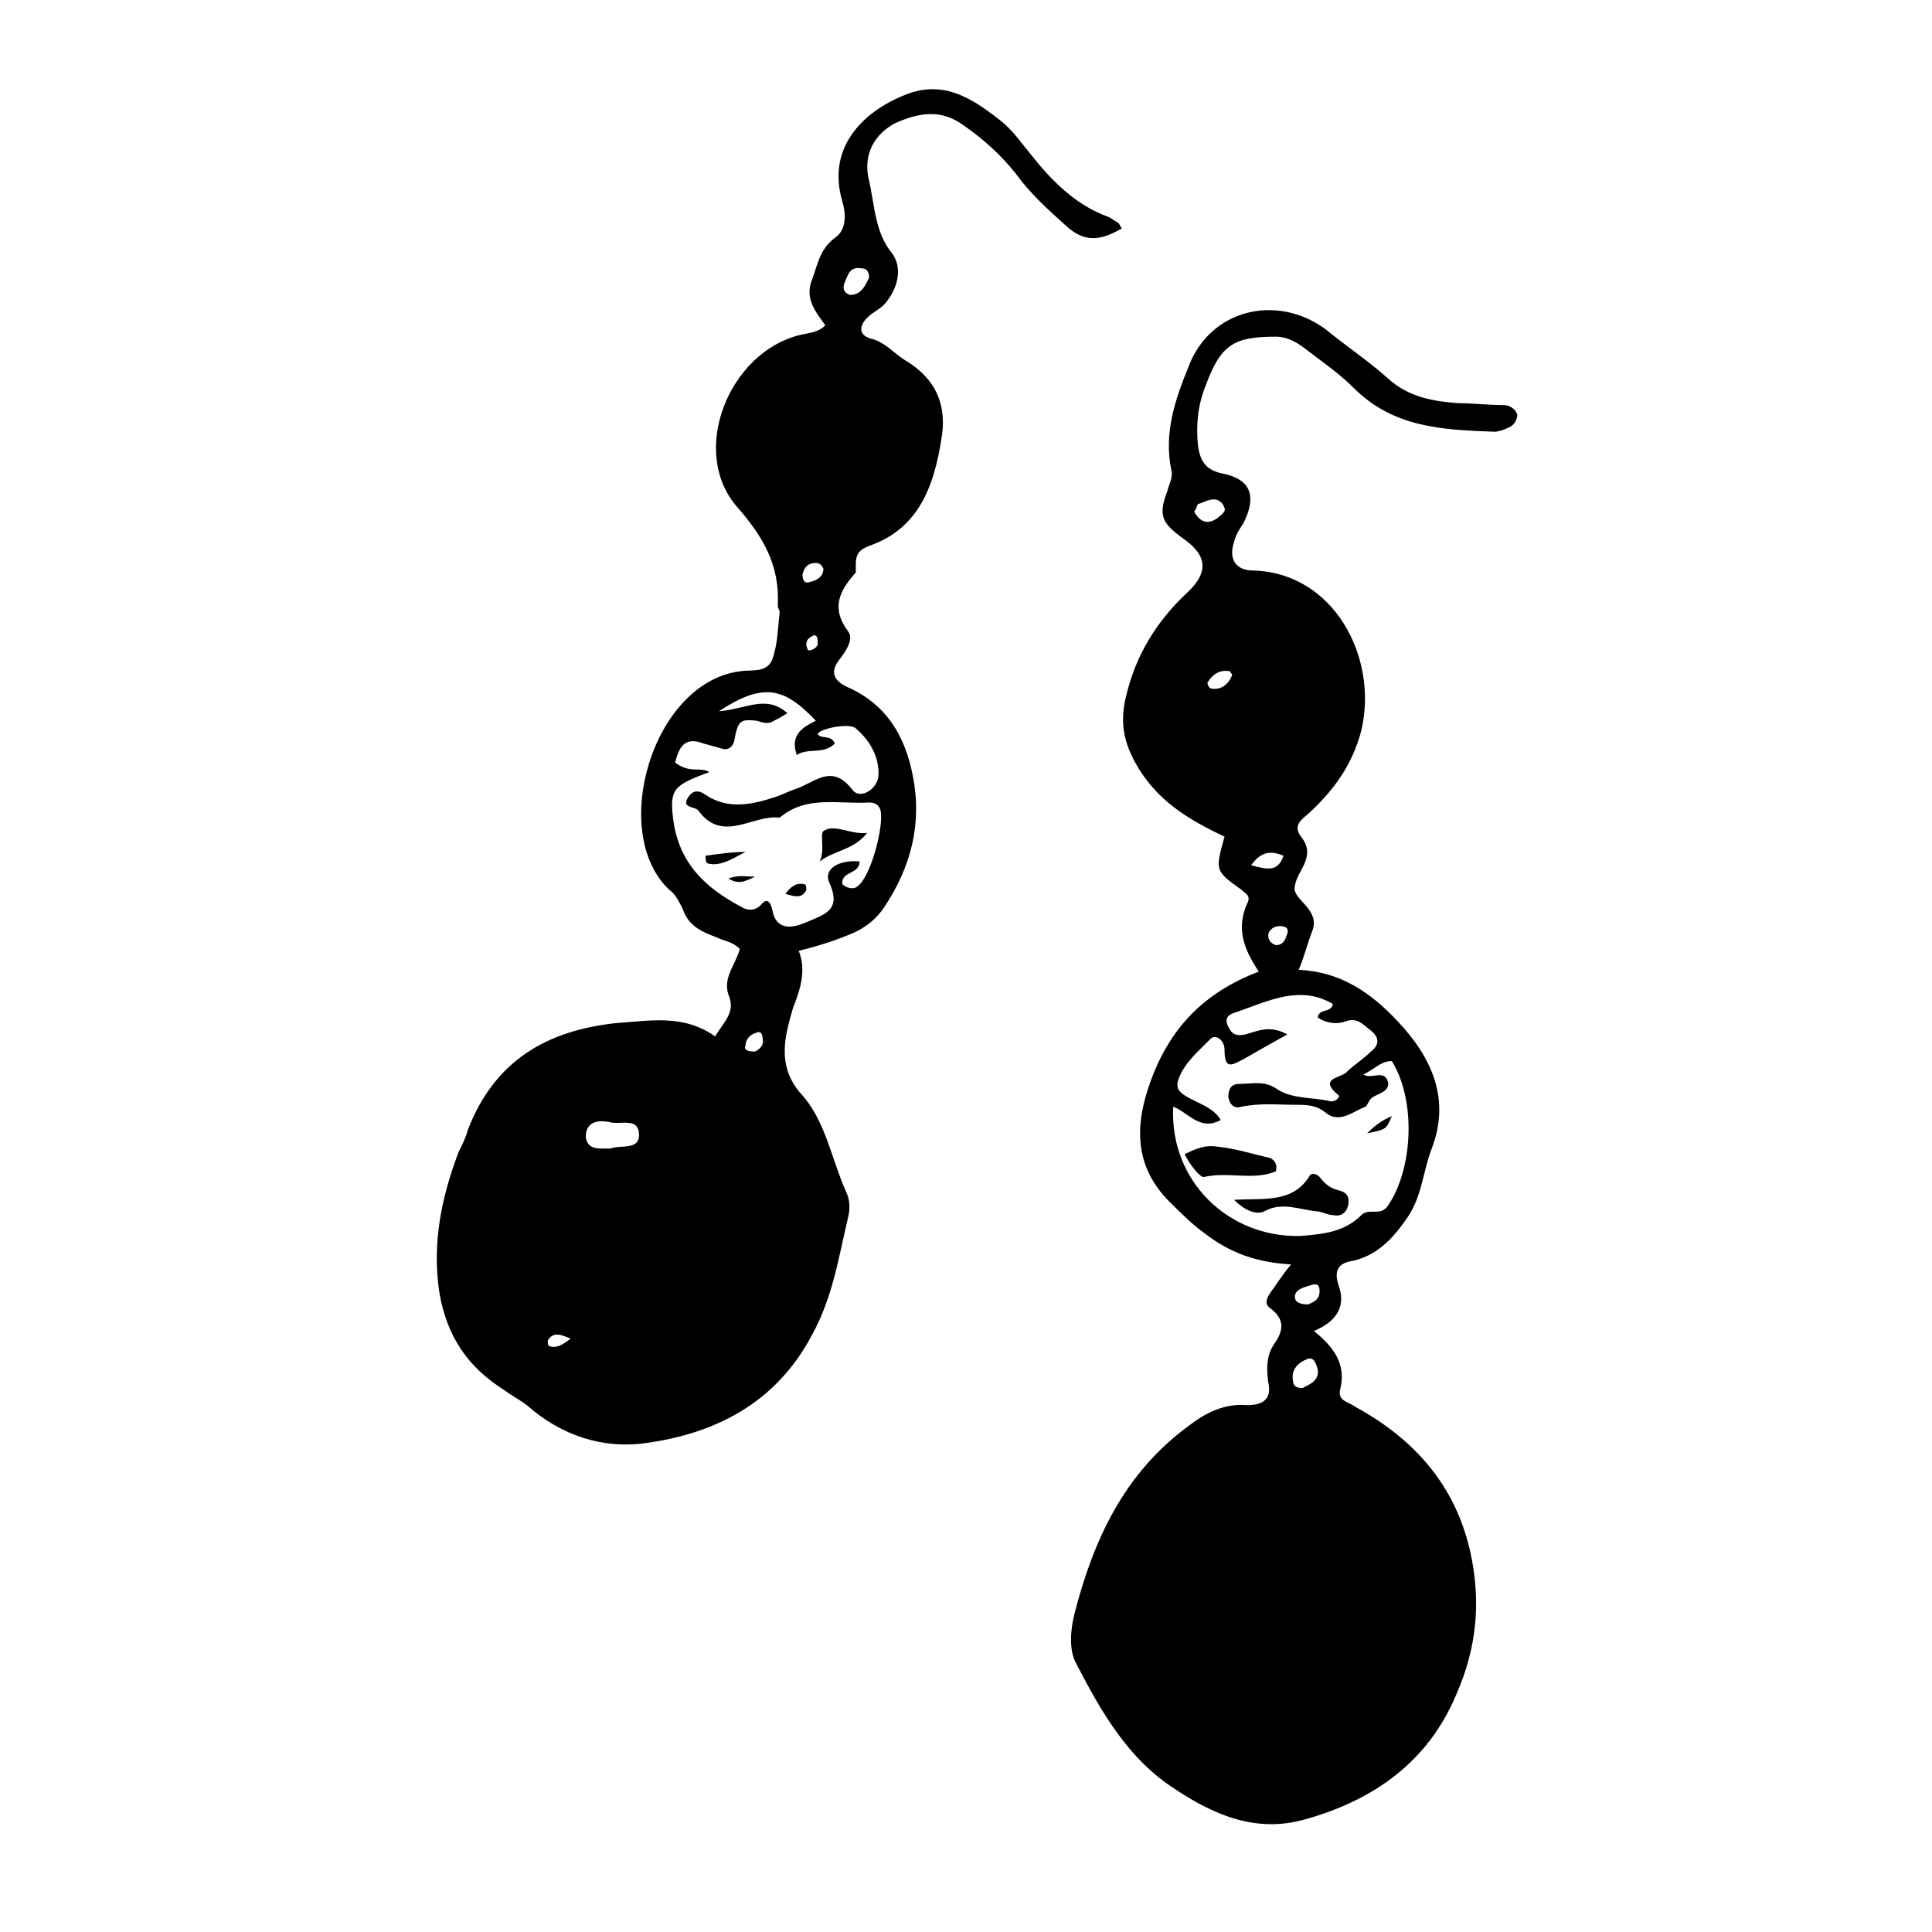
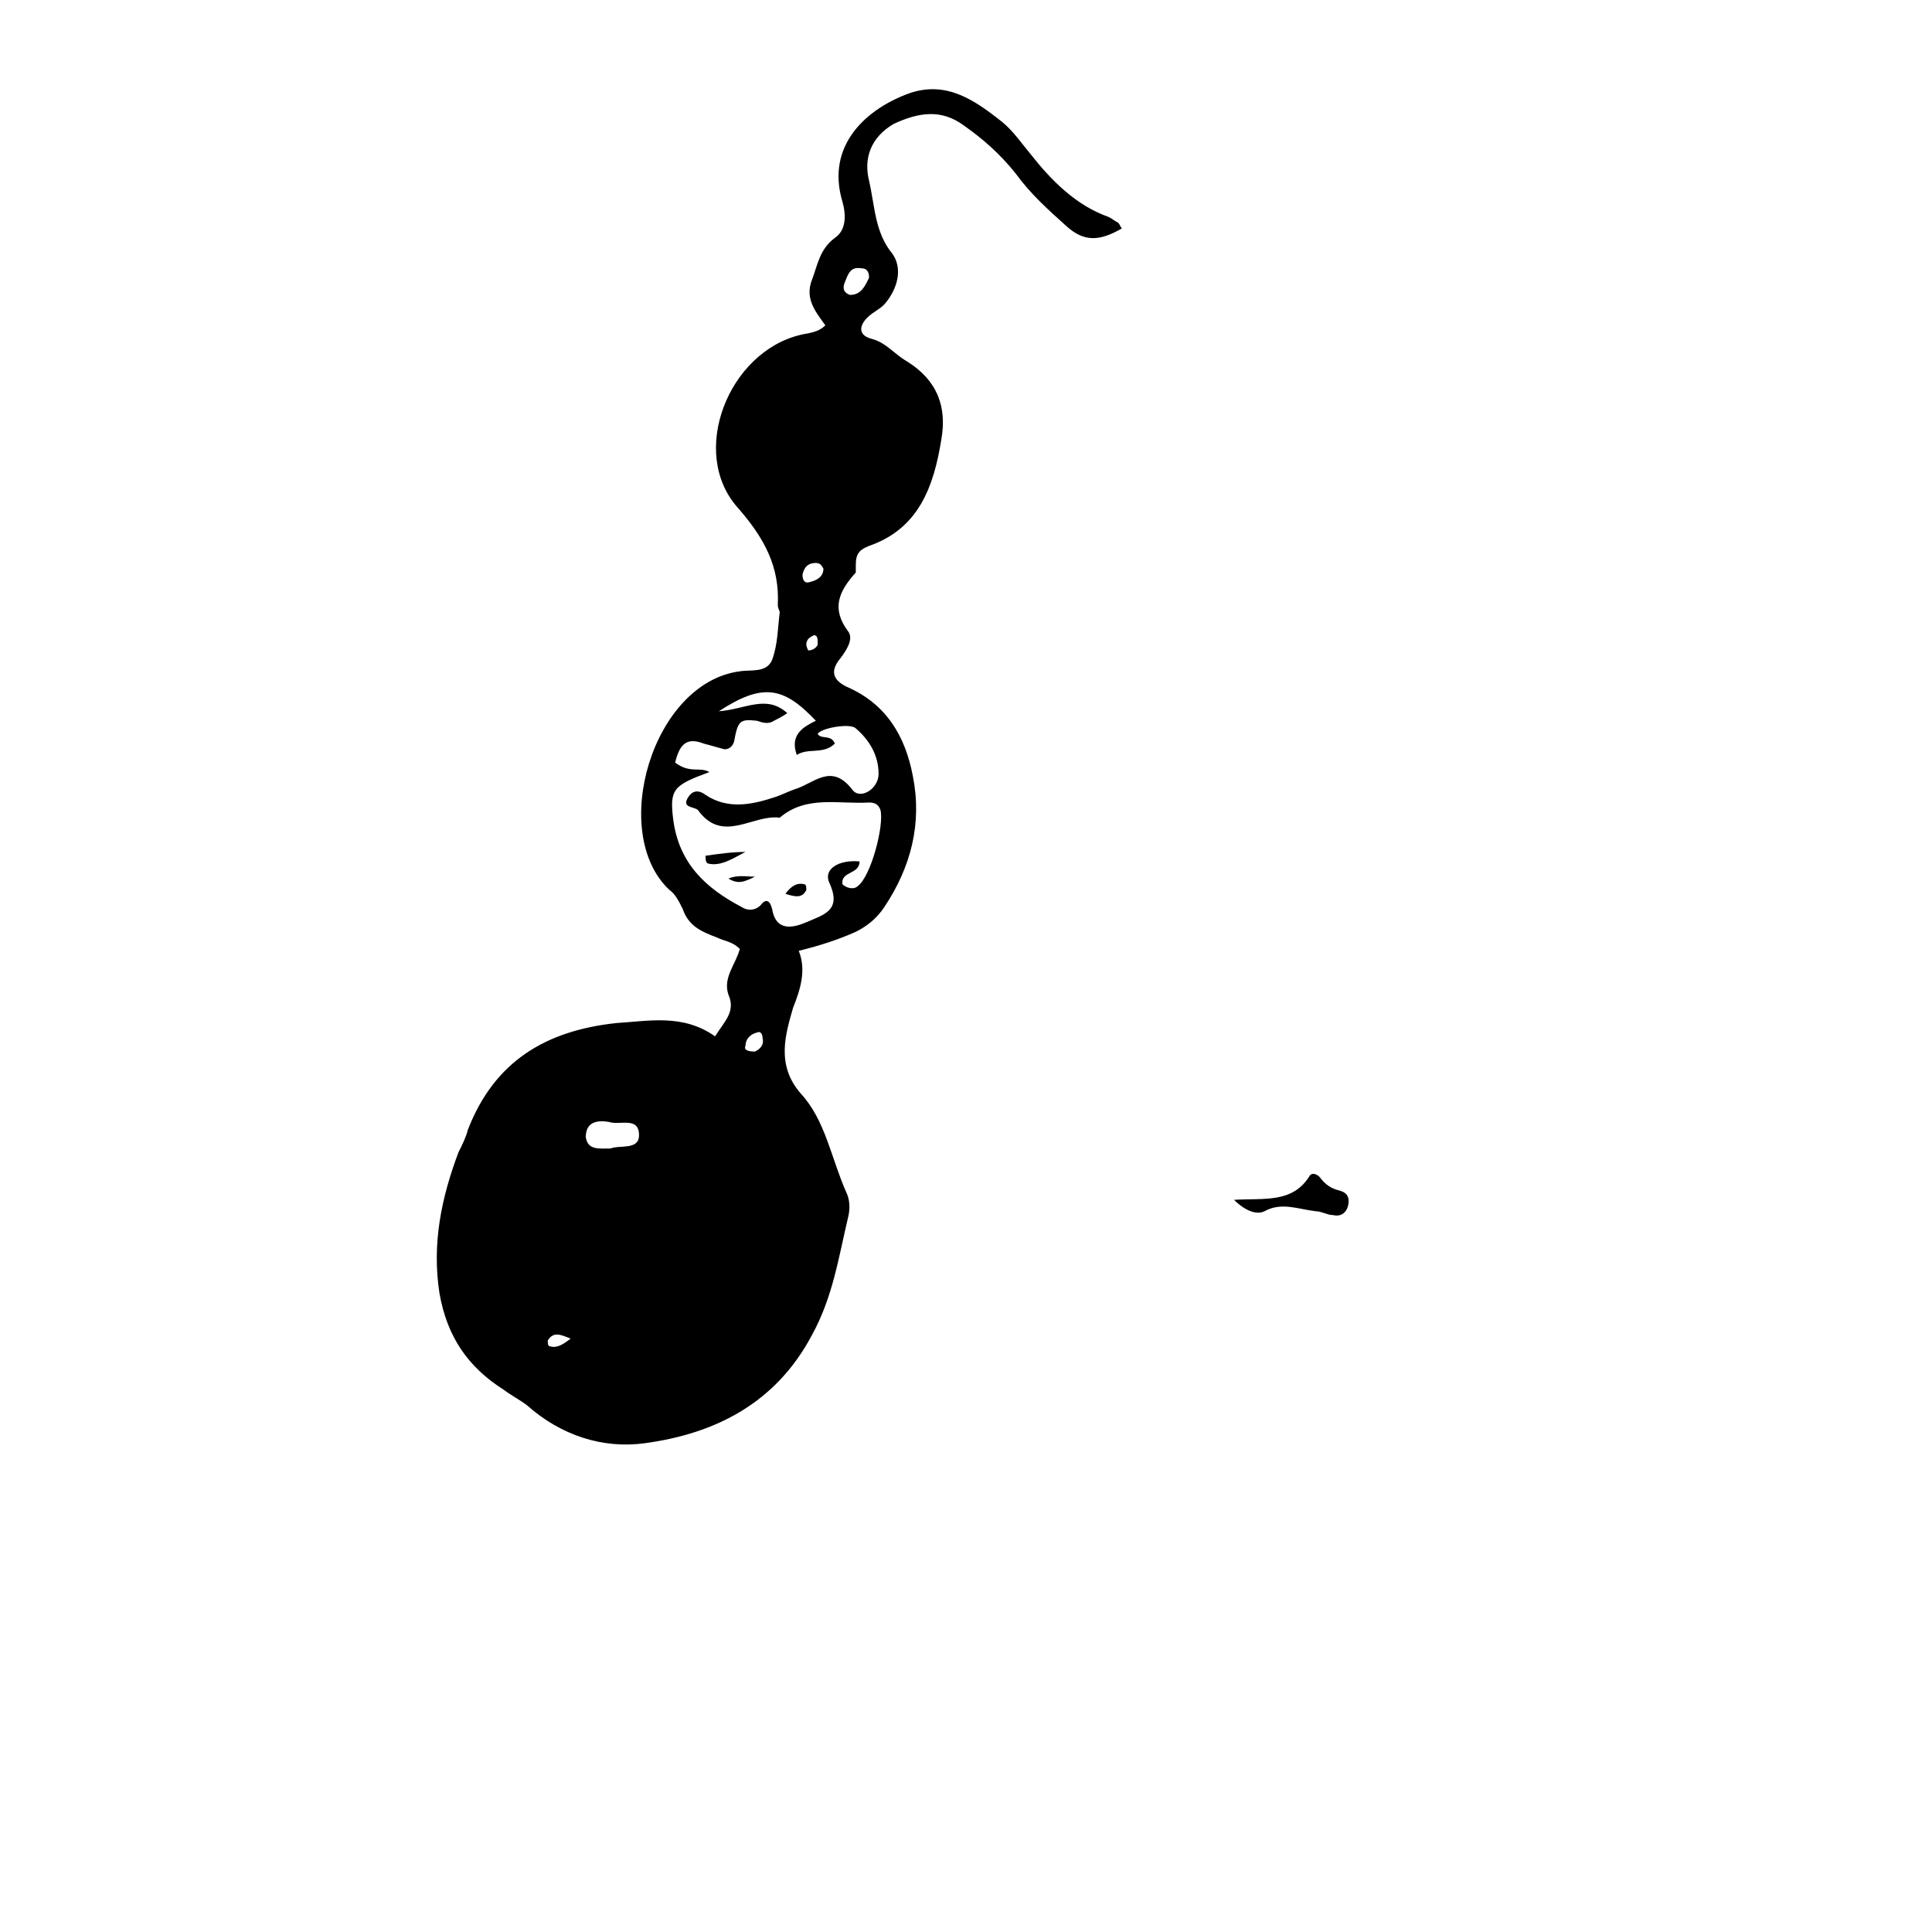
<svg xmlns="http://www.w3.org/2000/svg" fill="#000000" width="800px" height="800px" version="1.1" viewBox="144 144 512 512">
  <g>
-     <path d="m488.16 401.01c11.082 0.504 19.145 6.047 26.199 13.602 9.07 9.574 14.105 20.656 9.07 33.754-2.519 6.551-2.519 13.098-7.055 19.145-3.527 5.039-7.559 9.07-13.602 10.578-3.527 0.504-5.543 2.016-4.031 6.551 2.016 5.543-0.504 9.574-6.551 12.09 5.039 4.031 8.566 8.566 7.055 15.113-1.008 3.527 2.016 3.527 4.031 5.039 15.617 8.566 26.199 20.656 30.23 37.785 3.023 13.098 2.016 25.695-3.527 38.289-7.559 18.137-22.168 28.215-40.305 33.25-12.594 3.527-23.68-1.008-34.258-8.062-12.594-8.062-19.648-20.656-26.199-33.25-2.016-3.527-1.512-9.07-0.504-13.098 5.039-19.648 13.098-37.281 30.23-49.879 4.535-3.527 9.574-6.047 15.617-5.543 4.031 0 6.551-1.512 5.543-6.047-0.504-3.527-0.504-7.055 1.512-10.078 2.519-3.527 3.023-6.551-1.008-9.574-1.512-1.008-1.008-2.519 0-4.031 1.512-2.016 3.023-4.535 5.543-7.559-9.07-0.504-16.121-3.023-22.672-8.062-3.527-2.519-6.551-5.543-9.574-8.566-9.574-9.574-9.07-20.656-5.039-31.738 5.039-14.105 14.105-23.68 28.719-29.223-4.031-6.047-6.047-11.586-3.023-18.137 1.008-2.016-0.504-2.519-1.512-3.527-7.055-5.039-7.055-5.039-4.535-14.105-9.574-4.535-18.137-9.574-23.68-19.648-3.023-5.543-4.031-10.578-2.519-17.129 2.519-11.082 8.062-20.152 16.121-27.711 6.047-5.543 5.543-10.078-1.008-14.609-5.543-4.031-6.551-6.047-4.031-12.594 0.504-2.016 1.512-3.527 1.008-5.543-2.016-9.574 1.008-18.641 4.535-27.207 5.543-15.113 23.176-19.648 36.273-10.078 5.543 4.535 11.586 8.566 16.625 13.098 5.543 5.039 12.09 6.047 18.641 6.551 4.031 0 8.062 0.504 12.09 0.504 1.512 0 3.023 1.008 3.527 2.519 0 1.512-1.008 3.023-2.519 3.527-1.008 0.504-2.519 1.008-3.527 1.008-13.602-0.504-26.703-1.008-37.281-11.586-4.031-4.031-8.566-7.055-13.098-10.578-2.016-1.512-4.535-3.023-7.559-3.023-11.082 0-14.609 2.016-18.641 13.098-2.016 5.039-2.519 10.078-2.016 15.617 0.504 3.527 1.512 6.551 6.551 7.559 7.559 1.512 9.07 6.047 5.543 13.098-1.008 1.512-2.016 3.023-2.519 5.039-1.512 4.535 0.504 7.559 5.039 7.559 21.16 0.504 33.25 22.672 28.719 42.32-2.519 9.574-7.559 16.121-14.105 22.168-2.519 2.016-4.031 3.527-1.512 6.551 3.527 5.039-1.512 8.566-2.016 12.594-1.008 3.527 7.055 6.047 4.535 12.09-1.516 4.047-2.019 6.566-3.531 10.094zm17.129 27.707c2.016 1.512 5.543-1.512 6.551 2.016 0.504 2.519-2.519 3.023-4.031 4.031-1.008 0.504-1.512 2.519-2.016 2.519-3.527 1.512-7.055 4.535-10.578 1.512-2.519-2.016-5.039-2.016-8.062-2.016-4.535 0-9.07-0.504-14.105 0.504-1.512 0.504-3.023 0-3.527-2.519 0-2.519 1.008-3.527 3.023-3.527 3.527 0 6.551-1.008 10.078 1.512 4.031 2.519 9.07 2.016 13.602 3.023 1.512 0.504 3.023-1.008 2.519-1.512-5.543-4.535 0.504-4.535 2.016-6.047 2.016-2.016 4.535-3.527 6.551-5.543 2.016-1.512 2.519-3.527 0-5.543-2.016-1.512-3.527-3.527-6.551-2.519-2.519 1.008-5.543 0.504-7.559-1.008 0.504-2.519 3.527-1.008 4.031-3.527-8.566-5.039-16.625-1.008-25.191 2.016-1.512 0.504-4.031 1.008-2.519 4.031 1.008 2.016 2.016 2.519 4.535 2.016 3.527-1.008 6.551-2.519 11.082 0-4.535 2.519-8.062 4.535-11.586 6.551-3.023 1.512-5.039 3.023-5.039-2.519 0-2.519-2.519-4.535-4.031-2.519-3.023 3.023-6.551 6.047-8.062 10.078-1.008 2.519 0 3.527 1.512 4.535 3.023 2.016 7.559 3.023 9.574 6.551-5.543 3.023-8.566-2.016-12.594-3.527-1.008 19.648 14.609 34.762 33.754 34.258 6.047-0.504 11.586-1.008 16.121-5.543 2.016-2.016 5.039 0.504 7.055-2.519 6.551-9.574 7.559-27.711 1.008-38.289-3.023 0-5.039 2.519-7.559 3.527zm-16.121 83.129c2.016-1.008 4.535-2.016 4.031-5.039-0.504-1.512-1.008-3.527-3.023-2.519-2.519 1.008-4.031 3.023-3.527 5.543 0 1.512 1.008 2.016 2.519 2.016zm-28.715-232.25c2.016 3.527 4.535 3.527 7.559 0.504 1.008-1.008 0.504-1.512 0-2.519-2.016-2.519-4.535-0.504-6.551 0-0.504 1.008-0.504 1.512-1.008 2.016zm30.227 210.09c1.008-0.504 3.023-1.008 3.023-3.527 0-2.016-1.008-2.016-2.519-1.512-1.512 0.504-4.031 1.008-4.031 3.023 0 1.512 1.512 2.016 3.527 2.016zm-8.562-95.219c2.016 0 2.519-1.512 3.023-3.023 0.504-1.512-0.504-2.016-2.016-2.016-1.512 0-3.023 1.008-3.023 2.519 0 1.008 0.504 2.016 2.016 2.519zm-6.551-21.16c4.031 1.008 7.055 2.016 8.566-2.519-3.527-1.512-6.047-1.008-8.566 2.519zm-5.543-51.391c-2.519-0.504-4.535 0.504-6.047 3.023 0 0.504 0.504 1.512 1.008 1.512 2.519 0.504 4.535-1.008 5.543-3.527 0-0.504-0.504-0.504-0.504-1.008z" />
    <path d="m333.5 418.64c2.519-4.031 5.543-6.551 3.527-11.082-1.512-4.535 2.016-8.062 3.023-12.09-2.016-2.016-4.031-2.016-6.047-3.023-4.031-1.512-7.559-3.023-9.07-7.559-1.008-2.016-2.016-4.031-3.527-5.039-16.121-15.113-4.535-54.914 18.641-57.938 3.023-0.504 7.055 0.504 8.566-3.023 1.512-4.031 1.512-8.566 2.016-12.594 0-0.504-0.504-1.008-0.504-2.016 0.504-10.078-3.527-17.633-10.578-25.695-13.098-14.609-2.519-41.312 16.625-45.848 2.016-0.504 4.535-0.504 6.551-2.519-2.519-3.527-5.543-7.055-3.527-12.09 1.512-4.031 2.016-8.062 6.047-11.082 3.023-2.016 3.023-6.047 2.016-9.574-4.535-15.113 6.551-24.688 17.633-28.719 10.078-3.527 17.633 2.016 24.688 7.559 3.023 2.519 5.039 5.543 7.559 8.566 5.543 7.055 12.09 13.602 20.656 16.625 1.008 0.504 1.512 1.008 2.519 1.512 0.504 0.504 0.504 1.008 1.008 1.512-6.047 3.527-10.078 3.527-14.609-0.504-5.039-4.535-9.574-8.566-13.602-14.105-4.031-5.039-8.566-9.07-13.602-12.594-6.047-4.535-12.09-3.527-18.641-0.504-6.047 3.527-8.062 9.07-6.551 15.113 1.512 6.551 1.512 13.602 6.047 19.145 3.023 4.031 1.512 9.574-2.016 13.602-1.512 1.512-3.023 2.016-4.535 3.527-2.016 2.016-2.519 4.535 1.008 5.543 4.031 1.008 6.047 4.031 9.574 6.047 8.062 5.039 10.578 12.09 9.07 20.656-2.016 12.594-6.047 23.68-19.145 28.215-2.519 1.008-3.527 2.016-3.527 5.039v2.016c-4.535 5.039-6.551 9.574-2.016 15.617 1.512 2.016-0.504 5.039-2.016 7.055-2.519 3.023-2.519 5.543 1.512 7.559 10.578 4.535 15.617 13.098 17.633 23.68 2.519 12.594-0.504 24.184-7.559 34.762-2.016 3.023-4.535 5.039-7.559 6.551-4.535 2.016-9.07 3.527-15.113 5.039 2.016 5.039 0.504 10.078-1.512 15.113-2.016 7.055-4.535 15.113 2.016 22.672 6.551 7.055 8.062 17.129 12.09 26.199 1.008 2.016 1.008 4.535 0.504 6.551-2.519 10.578-4.031 21.16-9.574 31.234-9.574 18.137-25.695 26.199-44.336 28.719-11.082 1.512-22.168-2.016-31.234-10.078-2.016-1.512-4.031-2.519-6.047-4.031-9.574-6.047-15.113-14.105-17.129-25.695-2.016-13.098 0.504-25.191 5.039-37.281 1.008-2.016 2.016-4.031 2.519-6.047 7.055-18.137 20.656-26.199 39.297-28.215 8.559-0.512 17.625-2.527 26.191 3.519zm-1.512-70.031c-9.574 3.527-10.578 4.535-9.574 12.594 1.512 11.586 8.566 18.137 18.137 23.176 1.512 1.008 3.527 1.008 5.039-0.504 1.512-2.016 2.519-1.008 3.023 1.008 1.008 6.047 5.543 5.039 9.07 3.527 4.535-2.016 9.574-3.023 6.047-10.578-1.512-3.527 2.519-6.047 8.062-5.543 0 3.527-5.039 2.519-4.535 6.047 1.008 1.008 3.023 1.512 4.031 0.504 3.527-2.519 7.055-16.121 6.047-20.152-0.504-1.512-1.512-2.016-3.023-2.016-8.062 0.504-16.625-2.016-23.68 4.031-7.055-1.008-15.113 7.055-21.664-2.016-1.008-1.008-4.535-0.504-2.519-3.527 1.008-1.512 2.519-2.016 4.535-0.504 6.047 4.031 12.594 2.519 18.641 0.504 1.512-0.504 3.527-1.512 5.039-2.016 5.039-1.512 9.574-7.055 15.113 0 2.016 3.023 7.055 0 7.055-4.031 0-5.039-2.519-9.07-6.047-12.09-1.512-1.512-9.574 0-10.078 1.512 1.008 1.512 3.527 0 4.535 2.519-3.023 3.023-7.055 1.008-10.078 3.023-2.016-5.543 2.016-7.559 5.039-9.07-8.566-9.07-14.105-10.078-25.695-2.519 7.055-0.504 12.594-4.535 18.137 0.504-1.512 1.008-2.519 1.512-3.527 2.016-1.512 1.008-3.023 0.504-4.535 0-4.535-0.504-5.039 0-6.047 5.543-0.504 1.512-1.512 2.016-2.519 2.016-2.016-0.504-3.527-1.008-5.543-1.512-5.039-2.016-6.551 1.008-7.559 5.039 4.035 3.019 6.555 1.004 9.074 2.516zm-26.199 99.754c2.519-1.008 7.559 0.504 7.559-3.527 0-5.039-5.039-2.519-8.062-3.527-3.023-0.504-6.047 0-6.047 4.031 0.508 3.527 3.527 3.023 6.551 3.023zm68.52-230.74c0-1.512-0.504-2.519-2.016-2.519-3.023-0.504-3.527 1.512-4.535 4.031-0.504 1.512 0 2.519 1.512 3.023 3.023-0.004 4.031-2.523 5.039-4.535zm-12.094 77.082c-0.504-1.008-1.008-1.512-2.016-1.512-2.016 0-3.023 1.008-3.527 3.023 0 1.512 0.504 2.519 2.016 2.016 2.019-0.504 3.527-1.512 3.527-3.527zm-18.137 127.97c1.008-0.504 2.519-1.512 2.016-3.527 0-1.008-0.504-2.016-1.512-1.512-2.016 0.504-3.023 2.016-3.023 3.527-0.5 1.008 0.504 1.512 2.519 1.512zm-48.867 76.074c-2.519-1.008-4.535-2.016-6.047 0.504 0 0.504 0 1.512 0.504 1.512 1.512 0.504 3.023 0 5.543-2.016zm64.488-186.41c-1.008 0.504-2.016 1.008-2.016 2.519 0 0.504 0.504 1.512 0.504 1.512 1.008 0 2.016-0.504 2.519-1.512 0-1.512 0-2.519-1.008-2.519z" />
    <path d="m471.04 461.97c8.062-0.504 15.617 1.008 20.152-6.551 0.504-0.504 1.512-0.504 2.519 0.504 1.512 2.016 3.023 3.023 5.039 3.527 2.016 0.504 3.023 1.512 2.519 4.031-0.504 2.016-2.016 3.023-4.031 2.519-1.512 0-3.023-1.008-4.535-1.008-4.535-0.504-9.07-2.519-13.602 0-2.016 1.004-5.039-0.004-8.062-3.023z" />
-     <path d="m457.94 449.88c3.023-1.512 5.543-2.519 8.566-2.016 5.039 0.504 9.574 2.016 14.105 3.023 1.008 0.504 2.016 1.512 1.512 3.527-6.047 2.519-12.594 0-19.145 1.512-1.008 0-3.527-3.023-5.039-6.047z" />
-     <path d="m506.3 444.33c2.016-2.016 4.031-3.527 6.551-4.535-1.512 3.527-1.512 3.527-6.551 4.535z" />
-     <path d="m361.21 372.29c1.512-3.023 0-7.055 1.008-8.062 3.023-2.016 7.055 1.008 11.586 0.504-3.527 4.535-8.566 4.535-12.594 7.559z" />
    <path d="m330.98 370.78c3.527-0.504 7.055-1.008 10.578-1.008-3.023 1.512-6.551 4.031-10.078 3.023-0.5-0.504-0.5-1.008-0.5-2.016z" />
    <path d="m337.02 376.82c2.519-1.008 4.535-0.504 7.055-0.504-3.023 1.512-4.535 2.016-7.055 0.504z" />
    <path d="m352.14 380.86c1.512-2.016 3.023-3.023 5.039-2.519 0.504 0 0.504 1.008 0.504 1.512-1.008 2.016-2.519 2.016-5.543 1.008z" />
  </g>
</svg>